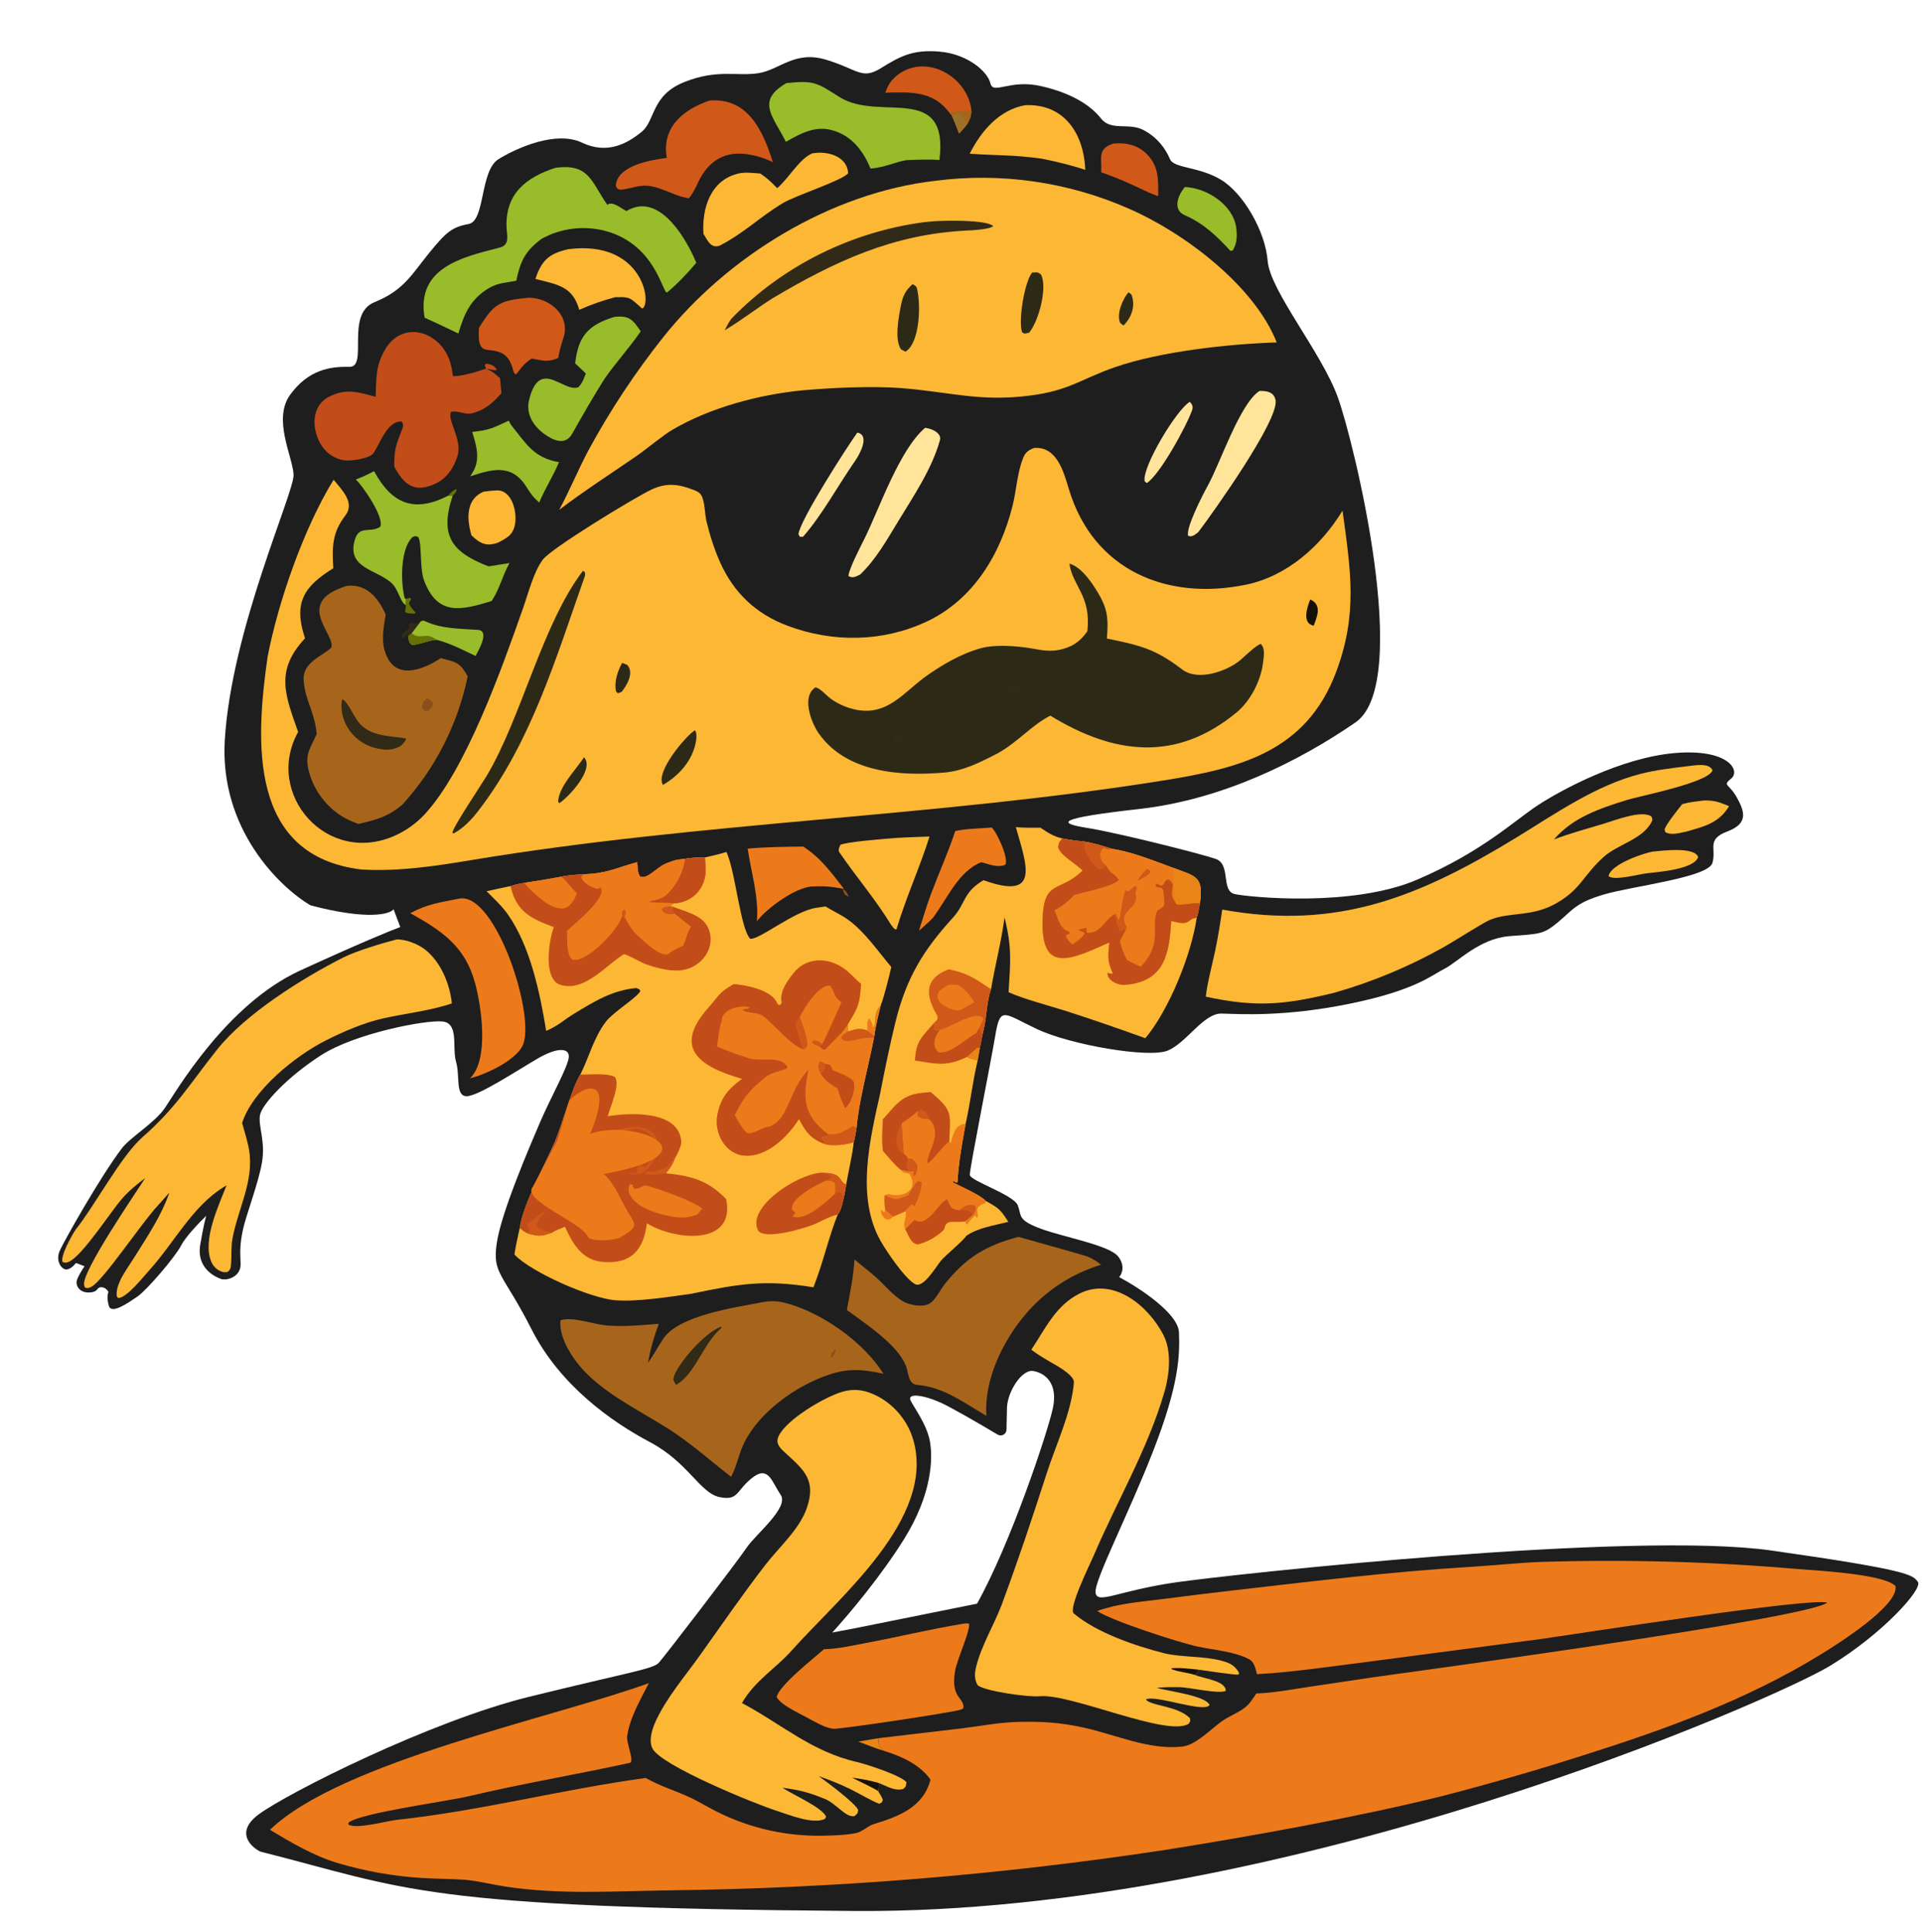
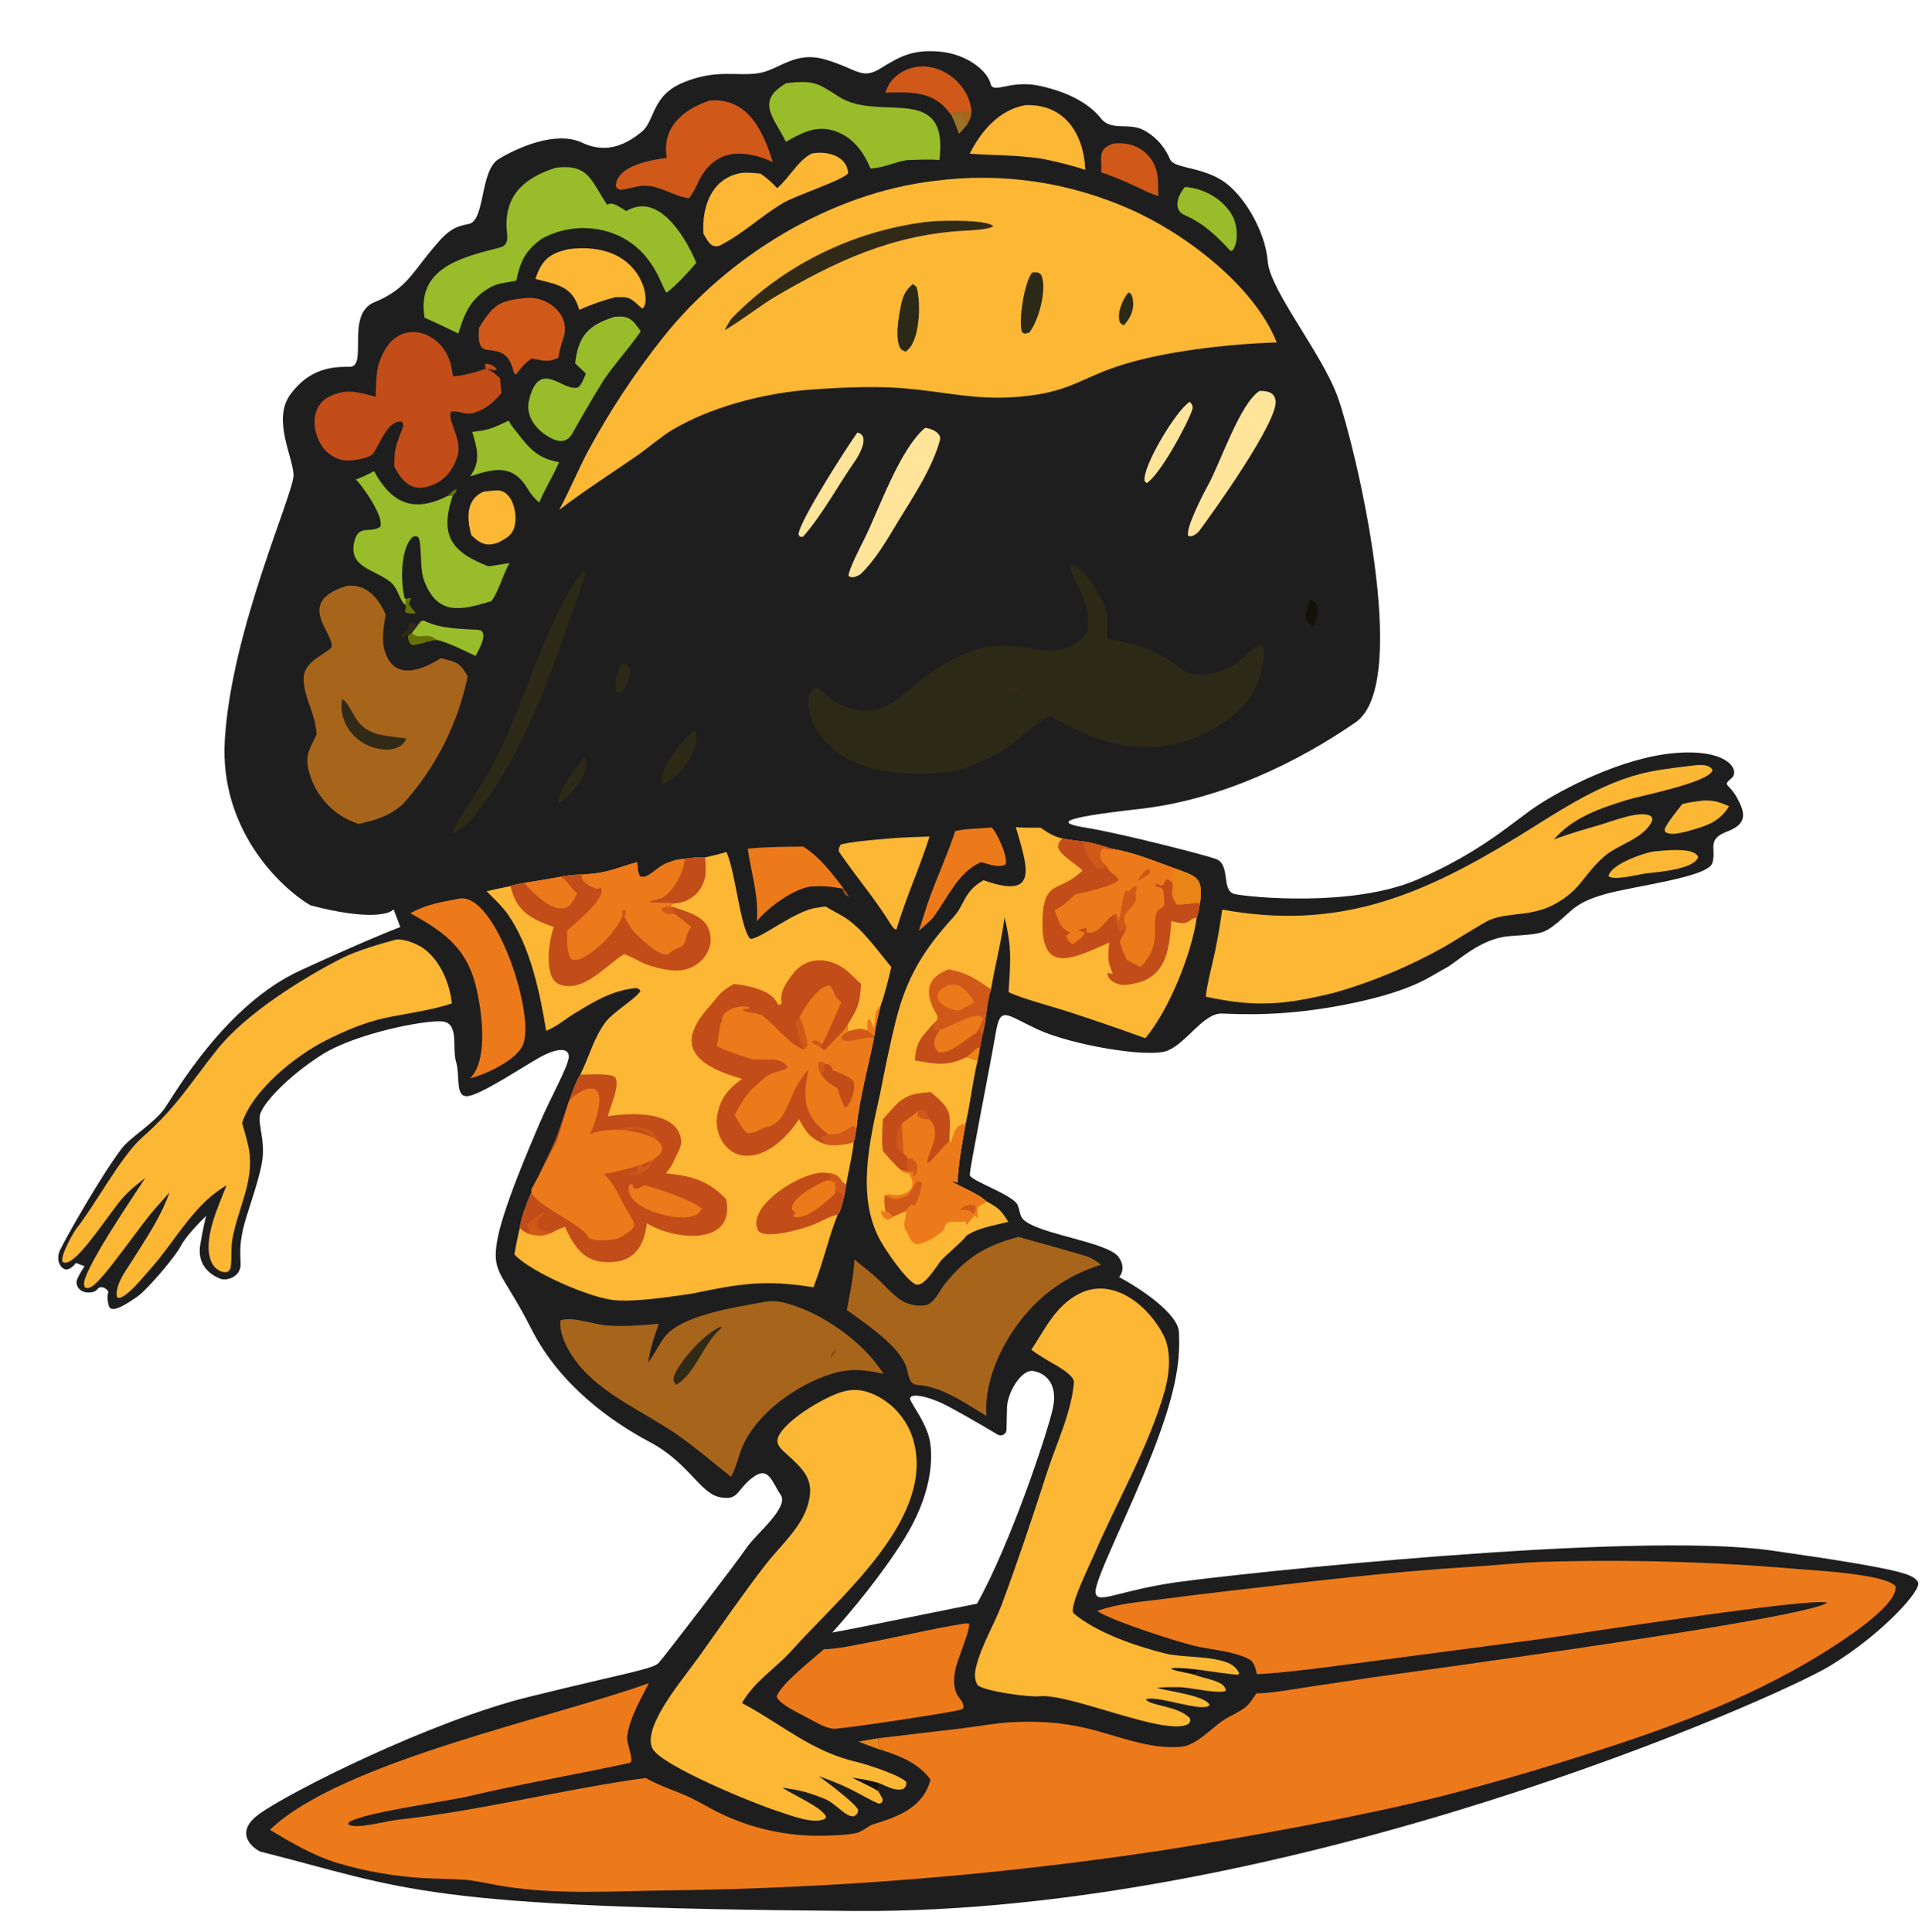
<svg xmlns="http://www.w3.org/2000/svg" fill="none" viewBox="0 0 567 570" height="570" width="567">
  <g filter="url(#filter0_d_17_7036)">
    <path fill="#1E1E1E" d="M256.756 16.179C262.291 12.771 266.099 10.495 274.278 11.236C282.457 11.976 288.326 17.061 289.174 20.571C290.021 24.081 294.793 19.286 304.089 21.4C313.385 23.514 318.845 27.198 321.829 30.978C324.812 34.758 330.022 32.072 334.365 34.381C338.708 36.691 340.97 40.145 342.143 42.934C343.316 45.723 350.732 45.077 357.267 49.071C363.803 53.066 370.264 64.152 370.966 72.984C371.669 81.816 386.914 99.996 391.689 113.275C396.465 126.553 413.788 197.455 396.885 209.108C379.982 220.761 357.39 231.929 333.049 234.661C308.708 237.393 308.763 238.808 317.677 240.228C326.591 241.648 350.929 247.776 355.598 249.364C360.267 250.952 357.035 258.876 361.323 259.77C365.61 260.665 395.849 263.724 415.015 255.527C434.18 247.329 443.737 238.092 450.646 233.566C457.554 229.041 475.248 219.484 491.141 218.148C507.033 216.813 510.482 223.41 507.736 225.645C504.99 227.879 507.084 227.088 509.375 231.251C511.665 235.413 512.865 238.909 506.581 241.283C500.297 243.658 503.422 246.268 502.174 250.57C500.926 254.872 478.686 257.383 470.279 259.841C461.872 262.298 461.072 264.342 456.612 268.061C452.153 271.781 451.077 271.469 442.246 272.172C433.416 272.874 426.958 279.862 423.137 281.785C419.315 283.707 414.529 288.149 395.196 292.1C375.864 296.052 362.719 295.154 357.398 295.009C352.077 294.865 347.105 303.566 341.528 305.912C335.951 308.259 312.759 304.211 303.011 299.634C293.264 295.057 292.105 292.623 290.671 301.184C289.237 309.746 283.021 340.823 283.091 342.592C283.162 344.361 296.079 348.459 297.265 351.601C298.452 354.744 297.079 355.861 303.913 358.427C310.746 360.992 324.302 363.293 326.918 366.734C329.01 369.486 327.947 371.89 327.154 372.748C332.945 375.828 344.582 383.401 344.806 389.063C345.085 396.139 344.712 404.659 337.315 423.733C329.917 442.808 319.703 462.348 320.196 465.872C320.69 469.396 326.905 465.253 343.817 462.814C360.729 460.375 478.573 447.577 519.551 453.403C560.262 459.191 561.281 460.598 562.762 462.643L562.792 462.683C564.291 464.75 552.41 477.977 536.839 487.45C521.267 496.924 377.795 560.701 249.133 559.751C120.471 558.801 117.417 553.251 73.753 542.215C70.74 540.681 66.434 536.338 73.32 531.246C81.929 524.882 123.969 503.734 153.096 496.56C182.223 489.387 189.624 488.386 191.324 486.547C193.023 484.708 214.591 456.57 217.268 452.566C219.944 448.562 229.911 440.727 227.281 436.933C224.652 433.138 223.748 428.213 218.935 431.946C214.122 435.68 214.955 438.836 209.239 437.644C203.522 436.452 199.975 427.378 188.756 421.442C177.538 415.505 162.232 404.769 153.779 388.092C145.326 371.415 142.157 371.894 143.563 362.624C144.969 353.354 153.415 333.885 156.334 327.037C159.253 320.188 164.55 310.766 164.792 307.921C165.034 305.076 161.483 304.862 155.594 308.284C149.705 311.705 138.309 319.243 134.771 319.382C131.233 319.522 132.765 313.436 131.537 309.232C130.308 305.028 132.505 297.853 127.524 297.341C122.543 296.829 101.795 300.837 91.773 307.257C81.75 313.676 74.273 321.768 73.691 324.981C73.11 328.193 75.413 332.709 74.249 339.134C73.085 345.559 69.543 354.557 68.649 358.845C67.755 363.133 67.824 364.903 67.978 368.795C68.131 372.687 63.928 373.916 62.131 373.279C60.334 372.641 54.916 370.019 56.066 363.24C56.986 357.817 57.641 355.263 57.853 354.664C55.919 356.512 51.72 360.86 50.405 363.463C48.762 366.718 40.295 376.619 37.534 378.501C34.773 380.382 29.945 383.761 29.14 381.312C28.496 379.353 28.76 377.666 28.973 377.067C28.718 376.604 27.926 375.691 26.794 375.735C25.379 375.791 26.142 377.178 23.312 377.29C20.482 377.401 19.336 375.32 19.634 373.891C19.872 372.748 21.273 370.519 21.943 369.548L19.426 368.584C18.864 369.314 17.454 370.717 16.311 370.478C14.882 370.18 13.369 367.759 14.672 364.872C15.976 361.986 26.572 343.141 32.973 334.737C35.413 331.535 42.6 327.27 45.617 322.898C48.634 318.526 63.55 292.422 85.475 282.344C103.015 274.281 112.524 270.41 115.086 269.481L113.109 264.244C111.985 265.706 105.513 267.52 88.614 263.083C79.546 257.77 61.79 240.61 63.31 214.467C65.211 181.789 83.815 141.364 83.605 136.057C83.396 130.749 77.289 119.649 82.671 112.35C88.052 105.05 94.392 104.092 100.067 104.222C105.741 104.352 98.746 88.681 107.465 85.147C116.184 81.614 118.479 76.916 123.548 70.692C128.618 64.468 130.331 62.982 135.256 62.079C140.181 61.176 138.535 46.357 144.07 42.95C149.605 39.542 161.098 34.481 168.681 38.081C176.264 41.68 182.153 38.258 186.273 34.906C190.392 31.554 189.039 24.166 198.805 20.237C208.571 16.308 214.329 18.561 220.669 17.602C227.01 16.643 231.386 10.801 240.71 13.623C250.034 16.445 251.221 19.587 256.756 16.179ZM301.826 400.455C298.338 399.874 294.172 406.778 294.068 411.276L293.919 417.775C293.889 419.098 292.428 419.892 291.294 419.208C285.609 415.78 277.113 410.945 274.604 409.83C268.67 407.195 264.664 407.101 265.618 409.123C266.572 411.146 270.455 416.236 271.34 421.258C272.224 426.28 271.983 436.777 263.674 450.089C257.027 460.739 248.001 471.565 242.527 477.607L249.567 476.271L285.236 469.089C295.148 451.313 305.893 419.051 307.569 411.588C309.244 404.126 305.313 401.035 301.826 400.455Z" />
-     <path fill="#FCB735" d="M302.052 128.159C308.804 127.63 310.758 135.141 312.381 140.473C319.601 164.199 341.222 173.311 364.573 168.484C376.609 165.995 386.628 157.188 393.057 146.635C395.43 164.183 397.63 176.996 391.175 194.216C382.33 217.813 362.698 222.642 340.328 226.225C272.614 237.071 203.902 238.465 136.239 249.705C125.6 251.472 114.404 253.181 103.618 252.508C70.325 248.502 72.343 214.879 75.946 189.739C79.1 173.399 86.663 151.72 95.418 137.522C97.771 140.414 101.812 144.272 98.899 148.05C94.913 153.218 94.969 157.499 95.324 163.637C86.569 169.072 83.497 173.858 86.984 184.306C78.053 193.878 81.116 201.018 84.949 211.949C74.781 230.138 93.557 251.888 113.998 242.289C117.004 240.865 119.725 238.904 122.025 236.501C134.467 223.289 145.121 192.925 151.274 175.508C152.834 171.093 154.335 164.932 157.092 161.14C159.542 157.771 184.303 142.724 189.154 140.44C193.607 138.344 197.108 138.781 201.612 140.521C202.508 140.867 203.389 141.246 203.887 142.118C205.007 144.088 204.87 147.547 205.423 149.812C206.422 153.909 207.697 157.984 209.416 161.84C213.43 170.846 219.97 177.066 229.232 180.563C242.596 185.609 257.276 185.448 270.226 179.434C284.066 173.008 292.111 159.607 295.715 145.191C296.852 140.641 297.061 135.646 298.764 131.273C299.394 129.659 300.101 128.959 301.712 128.294C301.825 128.248 301.939 128.205 302.052 128.159Z" />
    <path fill="#2C2917" d="M312.48 162.269C316.333 163.318 319.874 168.909 321.688 172.266C324.015 176.572 323.882 179.721 323.536 184.372C333.482 186.403 337.828 187.445 345.77 193.506C350.42 197.056 358.996 194.028 362.928 190.71C364.178 189.655 367.497 186.366 368.92 185.966C370.355 187.313 369.796 189.851 369.569 191.69C368.932 196.859 365.853 202.828 361.788 206.182C344.019 220.845 325.698 218.675 306.849 207.118C301.327 209.946 297.201 214.972 291.365 218.206C286.47 220.751 281.288 223.407 275.648 223.903C262.726 225.037 246.621 223.983 238.484 212.281C236.24 209.053 233.416 201.413 237.567 198.782C239.076 199.04 240.675 201.152 242.215 202.231C244.521 203.843 247.147 204.939 249.914 205.444C258.67 206.969 263.277 200.687 269.477 196.009C274.489 192.329 280.467 188.835 286.498 187.186C290.088 186.203 295.329 186.503 298.975 186.935C302.587 187.363 305.645 188.451 309.315 187.739C313.205 186.984 315.637 185.316 317.769 182.221C318.962 171.7 313.438 169.016 312.48 162.269Z" />
    <path fill="#312A17" d="M294.871 197.794C295.29 198.516 295.104 198.346 295.706 198.873C296.641 198.586 296.524 198.537 297.463 198.509L297.792 199.574C296.672 200.294 294.995 200.888 294.261 199.46L294.871 197.794Z" />
    <path fill="#312A17" d="M261.667 213.077C262.502 213.129 262.455 213.126 263.224 213.464C262.822 214.273 262.579 214.15 261.536 214.645C261.024 214.86 261.084 214.777 260.472 214.772C260.757 213.582 260.586 214.13 261.667 213.077Z" />
    <path fill="#2C2917" d="M168.958 164.404L169.492 164.725C169.668 165.386 169.665 165.591 169.425 166.273C161.051 189.977 153.651 215.113 138.054 235.261C135.998 237.916 133.83 240.181 130.888 241.842L130.47 241.702C130.376 240.311 139.13 227.307 140.54 224.946C150.898 207.587 156.881 180.303 168.958 164.404Z" />
    <path fill="#2C2917" d="M201.988 211.433C202.853 212.348 202.312 214.979 202.007 216.085C200.601 221.172 196.965 224.948 192.611 227.547C190.129 224.114 198.927 213.455 201.988 211.433Z" />
    <path fill="#2C2917" d="M169.291 219.413C172.489 222.834 164.904 231.029 161.983 232.958L161.653 232.454C161.885 228.123 166.563 223.463 169.291 219.413Z" />
    <path fill="#2C2917" d="M180.534 191.561L181.983 192.118C184.188 194.364 181.96 198.124 180.402 200.088L179.323 200.524L178.756 200.06C178.104 197.176 179.16 194.083 180.534 191.561Z" />
    <path fill="#151106" d="M383.523 172.83C386.984 174.437 385.673 177.584 384.558 180.58C380.939 179.873 382.67 175.03 383.523 172.83Z" />
    <path fill="#ED7A1A" d="M320.703 471.247C326.801 469.032 333.455 468.565 339.924 467.739C346.943 466.825 353.969 465.963 361.001 465.152C384.157 462.503 407.378 459.642 430.644 458.246C437.659 457.825 444.649 457.041 451.671 456.768C476.977 455.989 502.307 456.696 527.531 458.887C532.87 459.314 552.834 460.35 556.181 463.898C557.273 469.697 538.526 481.371 534.03 484.13C512.297 497.465 488.402 506.147 464.208 513.787C450.38 518.204 436.429 522.232 422.374 525.865C397.202 532.124 365.814 537.761 340.309 541.798C292.006 549.118 243.254 553.083 194.404 553.662C178.19 553.882 162.076 555.008 145.993 552.532C142.113 551.933 138.247 550.936 134.331 550.558C130.066 550.262 125.723 550.276 121.414 550.012C112.946 549.484 104.565 547.986 96.438 545.551C89.59 543.489 82.783 539.521 76.648 535.799C97.477 515.695 160.306 502.751 188.413 492.532C185.877 497.588 182.8 502.629 181.998 508.284C181.748 510.05 184.201 515.742 182.852 516.038C167.197 519.465 150.688 522.238 135.135 525.925C128.624 527.468 104.432 530.635 99.916 533.574L99.722 534.181C101.797 535.792 110.999 533.192 114.151 532.852C138.732 530.206 162.954 523.853 187.473 520.509C192.001 523.016 195.472 523.975 200.07 526.04C203.088 527.395 206.431 529.505 209.548 530.973C218.975 535.505 229.335 537.754 239.792 537.539C243.028 537.464 246.316 537.398 249.495 536.78C251.303 536.43 253.088 534.642 254.548 534.192C261.862 531.939 269.372 529.31 271.501 520.982C268.248 516.436 262.893 514.099 257.638 512.471C256.057 510.944 256.073 510.952 256.13 508.782L281.047 505.835C286.823 505.126 291.597 504.113 297.542 503.971C304.383 503.806 309.888 504.148 316.642 505.635C326.165 507.731 335.866 512.314 345.753 511.257C349.852 510.79 354.185 506.093 357.487 503.756C360.346 501.732 363.895 500.845 365.971 497.969C366.566 497.147 367.084 496.438 367.62 495.577C372.307 495.455 377.135 494.547 381.799 493.834L401.701 490.861C416.51 488.777 529.95 473.475 536.039 468.795C531.394 467.154 461.528 478.126 451.111 479.58L399.87 486.324C389.968 487.573 377.583 489.394 367.797 489.888C367.443 488.443 367.025 486.319 365.614 485.551C361.311 483.206 354.945 482.73 350.456 481.776C344.769 480.57 324.602 474.019 320.703 471.247Z" />
    <path fill="#FCB735" d="M211.31 247.336L211.493 247.762C214.016 253.772 215.434 269.885 218.299 272.922C220.789 273.444 231.29 264.745 237.794 263.813L240.54 263.405C242.602 264.703 244.949 265.77 246.778 267.028C251.858 270.522 255.901 276.489 259.94 281.269C259.404 283.622 257.792 290.285 256.826 292.533C256.166 295.362 255.293 298.691 254.941 301.53L254.804 302.269C253.207 310.506 250.353 320.815 249.676 328.804C249.505 329.728 249.113 332.19 248.85 332.96C248.627 335.957 247.199 342.034 246.639 345.416C246.449 346.578 246.262 347.897 246.007 349.029C245.613 350.643 245.152 353.153 244.107 354.383C241.686 360.251 239.718 368.867 236.969 375.754C222.637 373.435 215.057 374.713 200.984 377.66C194.338 378.588 185.222 380.067 178.577 379.585C171.207 379.048 153.424 371.193 148.754 366.069C149.155 363.45 149.752 360.874 150.319 358.285C151.275 351.35 157.826 339.459 160.708 332.788C162.55 328.523 166.03 316.075 168.199 313.009C170.873 307.632 172.138 302.113 175.774 297.358C177.882 294.603 184.618 290.53 185.887 288.436L185.684 287.902L184.732 287.479C177.66 288.106 172.341 291.412 166.304 295.079C163.517 296.773 161.734 298.533 158.566 299.911L158.118 300.101C156.315 288.965 153.451 275.295 146.929 265.909C145.173 263.381 142.73 261.105 140.537 258.918C142.889 258.385 145.247 257.879 147.611 257.402C149.203 256.9 150.01 256.727 151.66 256.444C155.262 255.91 158.855 255.313 162.437 254.654C163.815 254.21 167.638 253.974 169.113 253.91C176.165 253.7 178.812 251.995 184.997 250.34C185.103 251.761 185.044 253.381 185.786 254.534C187.969 255.632 190.647 251.813 193.623 250.676C196.378 249.624 196.139 249.684 199.065 249.364C200.909 248.956 203.052 248.999 204.968 248.947C207.078 248.449 209.247 247.983 211.31 247.336Z" />
    <path fill="#ED7A1A" d="M213.441 286.331C216.937 286.57 224.495 288.01 226.179 291.789C226.454 292.405 226.424 292.201 226.996 292.543L227.62 291.95C227.585 291.682 227.552 291.413 227.522 291.144C227.203 288.172 229.351 285.319 231.11 283.074C234.51 278.737 240.153 278.357 244.735 280.953C247.409 282.467 248.771 284.352 251.001 286.271C250.645 292.193 250.132 293.277 247.048 298.26C247.054 299.013 246.933 299.694 247.294 300.239C249.636 299.584 250.444 299.172 252.76 299.966C253.529 300.497 254.201 300.952 254.941 301.53L254.804 302.269C253.207 310.506 250.353 320.815 249.676 328.804C249.505 329.728 249.113 332.19 248.85 332.96C246.943 333.682 242.223 334.251 240.231 333.464C236.027 331.865 234.672 329.809 232.702 326.114C229.465 331.227 223.403 337.315 216.76 336.921C210.97 336.578 207.574 330.21 208.645 324.847C209.679 319.679 211.889 317.269 215.943 314.257C203.307 310.639 195.393 305.165 206.018 293.25C209.256 289.62 208.899 288.948 213.441 286.331Z" />
    <path fill="#C24D19" d="M213.441 286.331C216.937 286.57 224.495 288.01 226.179 291.789C226.454 292.405 226.424 292.201 226.996 292.543L227.62 291.95C227.585 291.682 227.552 291.413 227.522 291.144C227.203 288.172 229.351 285.319 231.11 283.074C234.51 278.737 240.153 278.357 244.735 280.953C247.409 282.467 248.771 284.352 251.001 286.271C250.645 292.193 250.132 293.277 247.048 298.26C247.054 299.013 246.933 299.694 247.294 300.239C246.647 300.628 246.294 300.825 245.692 301.278L245.188 300.748C243.441 302.464 242.119 303.931 240.464 305.639C239.475 305.557 239.626 305.42 238.699 304.669L239.578 303.979C240.264 302.924 244.426 293.449 245.209 291.738C242.707 289.622 243.57 289.239 241.96 286.81C238.895 286.125 234.017 293.424 232.937 296.155C233.645 298.055 235.46 302.761 235.051 304.698C234.531 305.258 234.684 305.174 234.052 305.564C229.889 304.186 225.435 298.135 221.963 295.648C220.396 294.526 217.318 295.054 215.971 293.843L217.879 293.521L218.063 293.241C216.403 292.28 209.614 293.454 209.953 297.282L209.667 297.75C209.136 300.23 208.843 302.174 208.542 304.687L208.873 304.841C211.938 306.235 214.633 307.113 217.779 308.142C221.53 309.369 227.135 307.214 229.262 310.69L229.056 311.221C226.33 312.329 224.668 312.253 222.54 314.004C217.931 317.795 216.395 319.735 213.739 324.99C214.629 326.461 216.173 329.37 217.4 330.247C219.692 330.598 221.331 328.703 223.407 328.456C225.49 328.208 227.588 325.798 228.505 323.973C231.151 318.707 231.507 316.034 235.525 311.495C233.763 319.896 233.894 325.061 241.379 330.66L241.196 331.043C240.202 331.255 239.777 331.139 239.285 331.749L240.323 332.867L240.231 333.464C236.027 331.865 234.672 329.809 232.702 326.114C229.465 331.227 223.403 337.315 216.76 336.921C210.97 336.578 207.574 330.21 208.645 324.847C209.679 319.679 211.889 317.269 215.943 314.257C203.307 310.639 195.393 305.165 206.018 293.25C209.256 289.62 208.899 288.948 213.441 286.331Z" />
    <path fill="#D05919" d="M231.658 297.958C232.145 296.911 232.114 296.971 232.937 296.155C233.645 298.055 235.46 302.761 235.051 304.698C234.531 305.258 234.684 305.174 234.052 305.564C232.924 303.614 232.235 300.24 231.658 297.958Z" />
    <path fill="#E98417" d="M245.188 300.748C245.972 300.017 246.457 299.158 247.048 298.26C247.054 299.013 246.933 299.694 247.294 300.239C246.647 300.628 246.294 300.825 245.692 301.278L245.188 300.748Z" />
    <path fill="#D05919" d="M241.379 330.66C245.405 330.638 245.473 329.753 248.71 328.181L249.676 328.804C249.504 329.728 249.113 332.189 248.85 332.959C246.943 333.681 242.223 334.251 240.231 333.464L240.323 332.866L239.285 331.749C239.777 331.139 240.202 331.255 241.196 331.042L241.379 330.66Z" />
    <path fill="#D05919" d="M247.294 300.239C249.636 299.584 250.444 299.173 252.76 299.966C253.529 300.497 254.201 300.952 254.941 301.53L254.804 302.269C251.366 301.463 246.354 304.629 245.163 302.174L245.692 301.278C246.294 300.825 246.647 300.628 247.294 300.239Z" />
    <path fill="#D05919" d="M238.699 304.669C237.264 304.081 236.985 304.288 236.512 303.25L237.094 302.926C238.687 303.091 238.141 302.986 239.578 303.979L238.699 304.669Z" />
    <path fill="#C24D19" d="M239.14 312.708C238.442 311.339 238.2 310.864 238.642 309.404L239.285 309.159L240.421 309.825C242.088 310.15 241.996 310.014 242.649 311.708C244.62 312.513 247.445 313.479 248.826 314.988C249.515 317.219 248.177 321.438 246.348 322.898C245.523 321.605 244.518 318.608 244.035 317.066C241.697 315.62 240.548 315.083 239.14 312.708Z" />
    <path fill="#D05919" d="M239.14 312.707C238.442 311.339 238.2 310.864 238.642 309.404L239.285 309.159L240.421 309.825C240.356 311.571 240.656 311.522 239.14 312.707Z" />
    <path fill="#C24D19" d="M150.319 358.285C151.275 351.35 157.826 339.46 160.708 332.788C162.55 328.523 166.03 316.075 168.199 313.009C171.121 313.03 176.131 312.51 178.383 313.699C180.08 315.875 177.041 322.442 176.293 325.299C181.948 324.362 197.252 323.197 197.978 332.748C198.081 334.123 196.716 336.616 196.046 337.843C195.338 339.77 194.674 340.51 193.466 342.119C200.979 342.921 205.809 344.171 211.229 349.74C214.087 363.635 196.111 361.973 187.823 356.873C186.946 364.366 183.504 368.931 175.056 368.297C168.74 367.823 166.052 363.089 163.668 357.892C162.599 358.33 160.826 358.981 159.917 359.596C159.824 359.632 159.732 359.667 159.639 359.702L159.171 359.867C156.515 360.816 155.765 360.641 152.961 359.981C151.8 359.559 151.246 359.049 150.319 358.285Z" />
    <path fill="#D05919" d="M183.189 342.387L182.425 342.15C183.712 342.098 184.295 342.334 185.034 341.676L184.989 340.588C185.607 339.782 185.339 340.049 186.234 339.516L186.821 340.242L187.393 340.26C189.278 338.646 190.856 334.496 190.084 332.068C184.393 325.668 180.434 330.836 175.594 333.652L175.083 333.942L175.444 333.75C175.497 333.396 175.488 333.579 175.444 333.119L175.405 332.748C176.069 331.911 176.755 331.307 176.785 330.295C175.952 329.899 175.718 330.223 174.532 330.572L174.267 330.342C174.969 329.867 182.408 328.493 183.539 328.492C189.575 328.485 191.258 330.615 191.216 336.27C190.17 337.904 189.303 339.345 188.057 340.844C185.852 342.365 185.816 342.478 183.189 342.387Z" />
    <path fill="#D05919" d="M171.341 318.188C171.432 318.52 171.477 318.626 171.518 318.946C171.859 321.604 170.343 327.225 168.638 329.274C168.25 329.74 167.947 330.107 167.651 330.646L167.337 331.228C167.282 331.057 167.186 330.894 167.172 330.715C167.073 329.459 167.726 327.43 168.381 326.385C170.183 323.51 171.223 321.668 171.341 318.188Z" />
    <path fill="#ED7A1A" d="M171.115 330.481C183.279 325.902 209.919 336.048 175.103 342.33C177.141 343.943 179.129 347.573 180.271 349.931C184.035 357.698 186.627 357.021 180.015 361.033C178.405 362.01 171.088 362.406 170.416 360.812C168.67 356.668 150.79 350.063 154.176 346.123L161.438 332.395L164.913 320.718C164.913 320.718 168.683 316.789 171.639 317.132C176.821 317.733 171.115 330.481 171.115 330.481Z" />
    <path fill="#D05919" d="M152.96 359.98C153.228 359.022 153.173 358.858 152.724 357.926L152.436 357.347C153.729 356.322 156.573 353.907 157.779 353.287C156.968 355.23 155.163 355.475 155.318 357.649C155.963 358.673 158.685 359.521 159.917 359.595C159.824 359.631 159.732 359.666 159.639 359.701L159.171 359.866C156.515 360.815 155.765 360.64 152.96 359.98Z" />
-     <path fill="#D05919" d="M191.098 341.278L193.394 340.587C194.71 339.413 194.941 338.948 195.704 337.352L196.046 337.843C195.338 339.771 194.674 340.51 193.466 342.119C191.556 342.501 189.376 342.621 187.445 342.336L187.264 341.962C188.885 341.038 189.738 342.2 191.098 341.278Z" />
    <path fill="#ED7A1A" d="M182.758 345.322L183.739 345.576L183.709 346.209L184.304 346.718C185.366 346.698 186.272 346.118 187.202 345.656C191.148 346.596 201.153 350.153 204.267 352.595L203.845 352.854L202.762 354.216C199.52 355.665 196.176 355.245 192.842 354.385C189.319 353.476 184.659 351.929 182.854 348.493C182.279 347.398 182.368 346.445 182.758 345.322Z" />
    <path fill="#C24D19" d="M199.065 249.364C200.909 248.956 203.052 248.999 204.968 248.947C205.067 250.595 205.303 252.963 205.011 254.549C204.165 259.159 200.409 262.315 195.737 262.487L194.697 263.34L195.634 263.549C199.148 264.895 204.089 265.941 205.82 269.524C208.691 275.655 203.614 281.999 197.236 282.289C193.908 282.442 190.272 281.451 187.152 280.31C186.382 280.029 181.439 277.25 180.984 277.531C175.725 280.805 169.305 288.798 162.277 286.507C157.102 284.82 158.939 273.193 160.391 269.505C153.679 266.992 149.332 265.028 147.611 257.402C149.203 256.9 150.01 256.727 151.66 256.444C155.262 255.909 158.855 255.313 162.437 254.654C163.815 254.21 167.638 253.974 169.113 253.91C176.165 253.699 178.812 251.995 184.997 250.34C185.103 251.761 185.044 253.381 185.786 254.534C187.969 255.632 190.647 251.813 193.623 250.675C196.378 249.624 196.139 249.684 199.065 249.364Z" />
    <path fill="#ED7A1A" d="M199.064 249.364C200.909 248.956 203.052 248.999 204.968 248.947C205.067 250.595 205.302 252.963 205.011 254.549C204.165 259.159 200.409 262.315 195.737 262.487L194.697 263.34L195.634 263.549L195.197 264.348L196.093 265.585C197.68 266.88 199.284 268.154 200.905 269.406C199.398 271.53 199.726 272.91 198.521 275.041C197.181 275.673 195.281 276.417 194.293 277.428C191.828 278.544 186.818 273.5 185.089 271.957C183.408 270.457 182.353 268.484 181.233 266.545L180.521 266.122C179.821 269.984 169.665 280.539 165.711 279.036C163.991 277.074 164.409 273.423 164.292 270.569C166.503 268.474 176.313 260.715 174.185 257.811L173.321 258.227C171.597 257.957 168.811 256.371 168.455 254.644L169.113 253.91C176.165 253.7 178.812 251.995 184.997 250.34C185.103 251.761 185.044 253.381 185.786 254.534C187.969 255.632 190.647 251.813 193.623 250.676C196.378 249.624 196.139 249.684 199.064 249.364Z" />
    <path fill="#C24D19" d="M199.065 249.364C200.909 248.956 203.052 248.999 204.968 248.948C205.067 250.595 205.303 252.963 205.011 254.549C204.165 259.159 200.409 262.315 195.737 262.487C194.988 262.344 190.18 262.277 188.536 262.107C189.011 261.409 191.602 261.784 193.588 259.999C196.459 257.42 198.653 253.167 199.065 249.364Z" />
    <path fill="#D05919" d="M194.698 263.341L195.634 263.55L195.197 264.349L196.093 265.585C194.49 265.736 193.058 265.962 192.202 264.323L192.57 263.724L194.698 263.341Z" />
    <path fill="#D05919" d="M180.521 266.122C180.488 264.716 180.264 265.284 181.002 264.293L181.537 264.546C181.788 265.506 181.616 265.58 181.233 266.544L180.521 266.122Z" />
    <path fill="#ED7A1A" d="M162.437 254.654C163.768 255.158 165.184 257.746 167.242 259.535C165.541 263.375 163.877 265.286 159.326 263.064C157.169 262.011 153.098 258.371 151.66 256.445C155.262 255.91 158.855 255.313 162.437 254.654Z" />
    <path fill="#C24D19" d="M200.905 269.406C200.969 270.752 200.587 270.985 200.754 272.378C201.263 276.639 197.053 277.275 194.293 277.428C195.281 276.417 197.181 275.673 198.521 275.041C199.726 272.91 199.398 271.53 200.905 269.406Z" />
    <path fill="#C24D19" d="M244.107 354.383C242.644 354.408 239.102 356.335 237.497 357.056C234.821 358.257 222.04 362.109 220.545 358.811C217.167 351.362 234.882 340.764 240.848 342.042C245.483 342.18 244.514 344.79 246.639 345.416C246.449 346.578 246.262 347.897 246.007 349.029C245.613 350.643 245.152 353.153 244.107 354.383Z" />
    <path fill="#ED7A1A" d="M240.82 344.216C242.45 344.441 242.301 344.159 243.314 345.063C243.576 346.388 243.478 346.849 243.371 348.168C240.826 350.388 234.406 356.51 230.802 354.824L231.687 353.81L230.649 352.871C230.071 349.389 238.094 345.409 240.82 344.216Z" />
    <path fill="#D05919" d="M240.847 342.042C245.483 342.18 244.513 344.79 246.639 345.416C246.448 346.578 246.261 347.896 246.006 349.028C245.415 348.316 245.298 348.062 244.528 347.575L243.371 348.167C243.478 346.849 243.576 346.388 243.314 345.063C242.301 344.158 242.45 344.441 240.82 344.216C241.383 343.814 241.993 343.484 242.593 343.135C242.018 342.759 241.436 342.395 240.847 342.042Z" />
    <path fill="#ED7A1A" d="M256.826 292.534C256.166 295.362 255.293 298.691 254.941 301.53C254.201 300.953 253.529 300.498 252.76 299.967C253.138 298.59 252.38 297.719 253.464 296.357C254.114 297.513 254.333 297.919 254.613 299.204C255.717 297.236 254.334 294.975 256.826 292.534Z" />
    <path fill="#FCB735" d="M272.725 49.361C292.287 46.788 312.18 49.654 330.22 57.647C346.323 64.668 367.056 80.291 373.639 97.018C359.297 97.483 339.479 99.649 325.963 104.308C315.933 107.765 312.531 111.254 300.552 112.741C285.808 114.573 277.094 111.592 262.762 110.484C254.282 109.829 242.404 110.392 233.838 111.142C220.937 112.391 206.49 116.224 195.23 122.864C192.542 124.45 187.715 128.506 184.616 130.637C177.225 135.716 169.051 141.001 161.962 146.414C165.005 140.794 167.528 134.637 170.527 128.971C176.879 117.237 184.243 106.08 192.535 95.627C211.569 71.631 241.979 52.925 272.725 49.361Z" />
    <path fill="#312A17" d="M269.819 61.526C270.557 61.439 271.297 61.367 272.038 61.309C275.306 61.054 287.744 60.73 290.027 62.686C288.986 63.691 283.766 63.937 282.206 64.013C260.433 65.073 243.245 73.108 224.833 84.041C220.079 87.058 215.765 90.48 210.8 93.422C211.28 92.473 212.235 90.567 212.946 89.835C228.077 74.234 248.508 64.274 269.819 61.526Z" />
    <path fill="#2C2917" d="M266.226 79.818C266.601 80.063 267.304 80.394 267.424 80.814C268.729 85.359 268.471 97.08 264.13 99.741L262.854 99.112C260.761 96.396 262.161 89.18 262.805 85.977C263.352 83.25 264.166 81.653 266.226 79.818Z" />
    <path fill="#2C2917" d="M301.495 76.4C303.227 76.401 302.913 76.136 304.089 76.955C306.113 80.869 303.368 90.869 300.584 94.153C299.157 94.412 299.435 94.604 298.52 94.022C297.344 90.741 299.21 79.144 301.495 76.4Z" />
    <path fill="#2C2917" d="M329.942 82.233L330.774 82.878C332.061 86.165 330.864 89.589 328.443 92.023L327.48 91.28C326.248 88.827 328.183 84.133 329.942 82.233Z" />
    <path fill="#FCB735" d="M296.672 239.991C298.631 240.239 301.869 240.166 303.936 240.176C306.268 241.713 307.689 242.726 310.411 243.353C313.184 243.916 314.291 243.946 317.027 244.3C319.625 244.67 322.481 245.637 325.025 246.409C331.368 247.402 337.101 249.864 343.148 252.037C349.903 254.573 352.043 254.533 351.001 262.404C350.765 263.649 350.46 265.601 350.043 266.733C348.487 277.535 341.839 294.018 334.877 302.284C327.181 299.484 319.435 296.823 311.644 294.302C306.596 292.709 299.238 290.793 294.535 288.723C295.077 279.578 295.582 275.705 293.349 266.645C292.339 274.176 290.601 280.482 289.364 287.835C287.991 291.631 288.111 296.626 286.888 301.003C286.767 301.61 286.186 304.788 286.047 305.175L285.425 308.795C283.91 315.134 283.284 321.294 281.871 327.501C280.802 333.547 279.795 338.704 279.459 344.858C278.682 344.835 279.066 344.896 278.308 344.385L278.055 344.778C280.623 346.14 286.115 348.45 287.787 350.275C291.622 352.37 292.106 352.774 294.463 356.451C290.195 357.554 285.545 358.162 282.054 360.588C281.449 361.762 275.838 366.432 274.67 367.814C273.148 369.615 269.398 376.238 266.884 374.796C263.815 373.037 258.408 364.991 256.733 361.999C249.517 349.108 253.594 332.301 256.619 318.718C257.969 311.806 259.55 303.978 261.236 297.225C264.442 284.388 269.37 276.301 278.168 266.656C281.85 262.621 281.09 259.204 287.135 255.661C304.086 261.771 299.823 251.127 296.672 239.991Z" />
    <path fill="#ED7A1A" d="M310.411 243.353C313.184 243.915 314.291 243.945 317.027 244.299C319.625 244.67 322.482 245.636 325.025 246.409C331.368 247.402 337.101 249.863 343.148 252.037C349.903 254.572 352.043 254.532 351.002 262.403C350.765 263.648 350.461 265.6 350.043 266.732C346.998 267.065 348.46 269.363 342.534 267.675C341.891 276.956 340.891 285.655 328.747 286.548C326.875 286.685 323.503 285.214 323.768 282.978C324.657 283.233 324.458 283.286 325.316 283.222C323.589 279.429 323.878 278.008 324.254 274.021C312.72 279.217 303.953 283.456 304.571 266.95C305.008 255.282 309.684 259.428 316.38 252.799C313.903 250.394 309.781 248.355 309.152 245.892C309.441 244.195 309.255 244.797 310.411 243.353Z" />
    <path fill="#C24D19" d="M310.411 243.353C313.184 243.915 314.291 243.945 317.027 244.299C319.625 244.67 322.482 245.636 325.025 246.409C323.891 246.549 323.74 246.624 322.651 246.11C320.95 247.073 321.232 250.003 323.259 251.329C323.248 251.313 324.383 252.994 323.919 252.421C325.186 253.985 325.66 253.623 327.079 255.585C325.538 257.485 315.954 259.376 313.938 260.004C312.063 261.971 310.578 263.205 308.141 264.515C309.104 267.076 309.717 270.014 312.467 270.913L312.519 271.42L311.443 271.931C311.449 272.787 312.678 274.061 313.348 274.59C314.47 274.018 316.291 272.544 316.944 271.449L316.74 270.973C315.926 270.791 315.724 270.72 315.052 270.225C315.862 270.109 316.635 269.915 317.425 269.706C317.823 270.578 317.214 271.11 317.809 271.162C321.7 271.501 323.06 266.987 325.812 265.728C326.34 267.392 326.774 269.027 327.32 270.683L327.213 270.598C328.123 270.419 327.812 270.667 328.28 269.997L328.667 269.831L329.044 270.544C328.449 271.519 327.899 272.655 327.37 273.681C328.037 276.122 328.298 276.854 329.396 279.129C330.602 279.855 332.214 280.573 333.508 281.2C340.229 274.193 336.307 269.415 338.428 264.607C341.011 263.175 340.472 263.163 340.348 260.315C340.194 256.784 338.903 258.319 337.879 257.4L338.092 256.634L339.595 257.302L340.161 257.003C340.556 256.216 340.544 256.255 341.043 255.55L341.793 255.492C344.595 257.416 341.126 258.673 343.79 262.281L344.096 262.789C346.044 263.012 348.537 262.332 351.002 262.403C350.765 263.648 350.461 265.6 350.043 266.732C346.998 267.065 348.46 269.363 342.534 267.675C341.891 276.956 340.891 285.655 328.747 286.548C326.875 286.685 323.503 285.214 323.768 282.978C324.657 283.233 324.458 283.286 325.316 283.222C323.589 279.429 323.878 278.008 324.254 274.021C312.72 279.217 303.953 283.456 304.571 266.95C305.008 255.282 309.684 259.428 316.38 252.799C313.903 250.394 309.781 248.355 309.152 245.892C309.441 244.195 309.255 244.797 310.411 243.353Z" />
    <path fill="#D05919" d="M317.027 244.299C319.625 244.67 322.481 245.636 325.025 246.409C323.891 246.549 323.74 246.624 322.651 246.11C320.95 247.073 321.231 250.003 323.259 251.329C323.046 251.659 322.719 252.066 322.477 252.388L321.172 252.358C319.273 251.301 315.931 246.307 317.027 244.299Z" />
    <path fill="#E98417" d="M343.148 252.037C349.903 254.573 352.043 254.533 351.001 262.404C348.537 262.332 346.043 263.012 344.096 262.789L343.79 262.281C343.16 258.368 343.18 255.997 343.148 252.037Z" />
    <path fill="#D05919" d="M325.812 265.728L326.277 265.577L326.433 266.011C326.638 266.57 326.832 267.032 327.066 267.575C327.682 266.212 328.04 260.181 329.099 258.651L329.978 258.949L331.654 257.408L332.352 257.519C332.381 258.612 332.405 258.191 331.909 259.282C333.566 264.459 326.278 264.253 329.409 269.471L329.044 270.544L328.667 269.831L328.279 269.998C327.812 270.667 328.123 270.419 327.212 270.598L327.32 270.683C326.773 269.027 326.34 267.393 325.812 265.728Z" />
    <path fill="#D05919" d="M335.432 252.305C336.294 252.837 336.052 252.462 336.35 253.317C335.749 254.306 334.04 255.063 332.958 255.669L332.873 255.81L332.672 255.834C333.413 254.111 334.074 253.642 335.432 252.305Z" />
    <path fill="#ED7A1A" d="M257.466 326.211C258.378 325.203 259.28 324.188 260.175 323.164C263.761 319.043 266.475 318.535 271.556 318.181C278.349 323.833 277.236 324.565 277.041 332.795L277.49 333.152C278.38 330.222 278.685 327.886 281.87 327.5C280.802 333.546 279.795 338.704 279.459 344.858C278.682 344.835 279.066 344.896 278.308 344.385L278.055 344.778C280.622 346.14 286.115 348.45 287.786 350.275L287.703 350.893C285.332 351.813 284.983 352.265 285.493 354.687L285.126 355.448L284.842 354.528C283.931 354.982 282.98 356.413 282.299 357.286C281.863 356.986 282.09 357.211 281.809 356.461L281.589 356.331C277.866 356.85 276.285 355.329 275.461 358.744C273.59 360.651 270.193 362.722 267.542 363.08C265.421 362.544 265.083 360.196 264.027 358.629C263.794 357.444 263.69 357.322 263.92 356.114C264.197 354.883 264.344 354.535 264.196 353.255C262.937 353.84 261.667 354.4 260.387 354.936C259.539 354.287 259.312 353.697 258.194 353.152C257.88 351.262 257.913 350.557 257.972 348.624L259.089 348.256C263.139 349.42 268.399 347.35 265.189 342.179C263.697 341.918 263.483 342.086 262.784 341.129C261.364 340.131 258.689 336.92 257.453 335.491C257.087 332.392 257.325 329.327 257.466 326.211Z" />
    <path fill="#C24D19" d="M257.466 326.211C258.378 325.203 259.281 324.188 260.175 323.164C263.761 319.043 266.476 318.535 271.556 318.181C278.349 323.833 277.236 324.565 277.041 332.795C275.469 333.546 271.842 338.912 270.537 339.15C270.434 335.9 275.273 330.593 271.244 326.264C270.728 325.246 270.542 324.924 269.897 323.986C268.723 323.443 269.12 323.602 267.628 323.827C265.951 325.585 263.454 326.889 262.99 327.475C262.976 327.937 263.542 336.136 263.583 336.284C264.375 337.015 264.411 336.968 264.876 337.918L266.025 337.86C265.856 339.576 265.895 339.846 266.629 341.457L264.882 341.542C263.953 341.269 263.752 341.24 262.784 341.129C261.364 340.131 258.689 336.92 257.454 335.491C257.087 332.392 257.326 329.327 257.466 326.211Z" />
    <path fill="#D05919" d="M263.583 336.284C262.654 335.905 262.356 335.529 261.907 334.602C261.271 333.288 261.202 331.771 261.716 330.405C262.121 329.412 262.497 328.429 262.99 327.475C262.975 327.937 263.542 336.136 263.583 336.284Z" />
    <path fill="#D05919" d="M264.875 337.919L266.025 337.861C265.856 339.576 265.895 339.846 266.629 341.457L264.882 341.542L264.826 341.258C264.553 339.749 264.182 339.419 264.875 337.919Z" />
-     <path fill="#C24D19" d="M266.703 355.869C270.83 358.382 273.934 350.418 276.438 349.845C277.563 352.245 277.34 352.564 279.912 353.045C281.944 352.891 282.617 352.688 284.241 354.108C283.214 355.083 282.755 355.558 281.589 356.331C277.866 356.849 276.285 355.328 275.461 358.744C273.59 360.651 270.194 362.722 267.542 363.08C265.422 362.544 265.083 360.196 264.028 358.629L266.703 355.869Z" />
    <path fill="#D05919" d="M264.96 348.6C265.689 347.509 267.007 344.867 267.72 344.417L268.895 344.704C269.176 346.135 267.532 350.977 266.663 351.847L265.992 351.212C265.279 351.868 264.895 352.268 264.256 352.97L264.196 353.255C262.937 353.84 261.667 354.4 260.387 354.936C259.539 354.287 259.312 353.697 258.194 353.152C257.88 351.262 257.913 350.557 257.972 348.624C261.526 350.238 261.286 349.94 264.96 348.6Z" />
    <path fill="#D05919" d="M279.912 353.044L280.355 352.736C280.871 352.37 280.979 352.289 281.419 351.872C282.632 351.566 283.489 351.159 284.579 351.649C285.066 352.744 284.894 352.978 284.241 354.107C282.617 352.687 281.943 352.891 279.912 353.044Z" />
    <path fill="#D05919" d="M267.627 323.827C269.119 323.603 268.723 323.443 269.897 323.987C270.542 324.924 270.728 325.246 271.243 326.264C269.482 326.028 268.951 326.246 267.692 325.251L267.627 323.827Z" />
    <path fill="#D05919" d="M266.025 337.86C267.959 339.345 267.94 340.413 267.168 342.646L266.649 342.967L266.377 342.613L266.629 341.456C265.895 339.846 265.856 339.576 266.025 337.86Z" />
    <path fill="#ED7A1A" d="M263.92 356.113L264.476 356.127C264.711 355.08 264.471 355.545 265.329 354.753C266.221 355.105 266.158 355.075 266.703 355.869L264.027 358.629C263.794 357.443 263.69 357.322 263.92 356.113Z" />
    <path fill="#D05919" d="M276.832 281.952C282.525 283.042 284.641 284.699 289.364 287.835C287.991 291.631 288.111 296.626 286.888 301.003C286.236 300.175 286.312 300.14 285.875 299.141C286.259 298.243 286.665 297.355 287.093 296.477C285.09 293.743 276.876 299.445 274.379 299.799C273.071 299.961 273.624 300.127 272.58 299.634L272.606 297.703C273.64 296.78 273.558 296.885 273.558 295.708C270.006 289.91 269.491 284.712 276.832 281.952Z" />
    <path fill="#ED7A1A" d="M276.944 286.502C277.699 286.489 278.576 286.421 279.317 286.556C281.101 286.883 283.542 290.144 284.434 291.643C283.141 292.399 281.837 293.135 280.522 293.851C280.158 293.946 279.79 294.064 279.406 294.051C277.931 294.001 274.991 292.748 274.133 291.525C273.649 290.834 273.411 290.114 273.66 289.275C274.064 287.92 275.826 287.154 276.944 286.502Z" />
    <path fill="#C24D19" d="M274.379 299.799C276.876 299.445 285.09 293.743 287.093 296.477C286.665 297.355 286.259 298.243 285.875 299.141C286.312 300.14 286.236 300.175 286.888 301.003C286.767 301.609 286.186 304.788 286.047 305.175L285.425 308.795C283.947 308.567 283.635 308.401 282.223 307.826C276.177 310.726 273.208 309.858 266.893 308.847C267.263 303.04 268.863 302.035 272.606 297.703L272.58 299.634C273.624 300.127 273.071 299.961 274.379 299.799Z" />
    <path fill="#ED7A1A" d="M274.38 299.799C276.876 299.445 285.09 293.743 287.093 296.477C286.666 297.355 286.26 298.243 285.876 299.14C285.796 299.297 285.06 300.744 285.06 300.744C281.986 302.353 277.515 306.959 273.97 306.455C271.753 304.752 272.65 301.632 274.38 299.799Z" />
    <path fill="#E98417" d="M282.223 307.825C283.143 306.951 284.33 305.971 285.303 305.12L286.047 305.174L285.425 308.794C283.947 308.566 283.634 308.4 282.223 307.825Z" />
    <path fill="#ED7A1A" d="M258.195 353.152C259.313 353.697 259.539 354.287 260.388 354.936C258.658 357.257 256.48 354.208 256.997 352.923L257.742 353.598L258.195 353.152Z" />
    <path fill="#FCB735" d="M227.823 523.379C230.869 525.482 239.639 529.188 240.716 531.986L240.294 532.609C236.725 534.278 229.692 531.326 225.983 530.148C219.851 528.199 191.77 516.789 189.428 511.727C188.275 509.236 189.493 505.766 190.578 503.458C193.758 496.691 199.017 490.581 203.356 484.506C209.766 475.531 216.08 466.317 222.823 457.601C226.976 452.235 233.033 447.032 235.153 440.474C237.649 432.75 234.304 429.752 229.043 424.941C228.171 424.144 227.053 423.236 226.585 422.13C226.22 421.266 226.303 420.494 226.699 419.659C229.035 414.743 240.091 408.206 245.33 406.633C249.288 405.445 252.604 406.117 256.216 408.063C261.122 410.769 264.773 415.288 266.389 420.653C273.211 443.926 244.473 467.257 230.592 482.871C225.841 488.215 219.629 491.824 215.883 498.41C227.533 504.569 236.328 512.73 249.867 515.818C252.666 516.456 263.066 519.879 264.407 521.778C264.116 523.306 264.467 522.709 263.508 523.727C261.104 524.507 258.732 522.98 256.342 522.024L256.093 524.411C256.324 525.014 256.945 525.565 257.449 526.99C257.021 527.986 257.361 527.613 256.361 528.115C253.998 527.235 250.226 524.947 247.784 523.763C244.462 522.151 241.982 521.213 238.536 519.969C240.515 521.388 249.483 528.033 250.182 529.983C249.855 531.335 250.171 530.739 249.079 531.763C246.538 532.298 243.723 528.061 240.319 526.683C235.514 524.737 233.032 524.109 227.823 523.379Z" />
    <path fill="#151106" d="M248.375 520.417C251.514 520.88 253.323 521.154 256.342 522.024L256.093 524.411C254.543 523.363 250.356 521.459 248.375 520.417Z" />
    <path fill="#FCB735" d="M301.242 394.18C305.401 387.935 308.413 381.16 315.431 377.622C325.487 372.552 335.9 381.344 340.247 389.884C342.753 394.806 341.941 401.716 340.522 406.61C335.609 423.522 326.416 439.016 319.535 455.166C318.534 457.517 312.049 470.532 313.782 471.991C320.476 477.628 331.834 481.531 340.41 483.702C345.337 484.948 352.124 484.5 357.2 485.892C360.009 486.614 361.299 487.37 362.54 489.506L362.359 490C361.444 490.231 352.399 488.78 350.818 488.598C350.493 489.001 349.898 489.789 349.557 490.12C352.028 491.205 358.736 491.83 358.591 494.825C356.402 495.816 348.033 493.758 344.81 493.722C342.292 493.696 340.931 493.692 338.242 493.904C341.79 494.988 352.477 496.133 353.83 498.955C352.368 501.506 337.786 495.817 335.03 497.363C336.493 499.29 344.364 499.163 348.022 502.859C348.188 503.996 348.269 503.454 347.668 504.524C341.301 508.535 312.899 495.518 303.711 496.402C300.427 496.717 287.952 494.991 285.47 493.208C284.364 491.504 284.5 489.561 284.979 487.639C286.556 481.311 290.27 475.328 292.539 469.305C297.372 456.27 301.584 443.679 305.862 430.397C308.444 422.38 313.229 412.284 313.802 403.73C313.915 402.039 310.03 399.612 308.606 398.792C306.125 397.362 303.599 395.944 301.242 394.18Z" />
    <path fill="#151106" d="M349.557 490.12C347.158 489.365 345.053 489.32 342.549 488.38L342.726 488.123C345.374 487.923 348.164 488.317 350.818 488.598C350.493 489.001 349.898 489.789 349.557 490.12Z" />
    <path fill="#FCB735" d="M113.977 273.145C116.618 273.03 120.31 274.486 122.349 276.084C127.075 279.788 129.686 286.218 130.297 292.013C123.861 294.196 116.763 294.942 110.126 296.41C104.385 297.68 98.248 300.331 92.995 302.998C84.166 307.479 71.616 317.506 68.427 327.264C69.147 329.956 70.049 332.603 70.494 335.361C71.963 344.452 67.212 352.588 65.59 361.345C65.107 363.954 65.377 366.571 65.137 369.188C65.041 370.231 64.925 370.614 64.099 371.243C63.554 371.308 63.08 371.355 62.546 371.185C61.03 370.701 59.937 369.645 59.32 368.188C56.633 361.838 61.517 351.622 63.834 345.67C63.489 345.876 63.154 346.089 62.814 346.302C53.668 352.043 48.261 362.753 41.154 370.597C39.279 372.666 34.483 378.804 31.919 378.931L31.474 378.528C31.233 377.026 31.706 375.455 32.307 374.078C33.321 371.749 34.977 369.541 36.327 367.38C40.221 361.142 44.576 354.809 46.967 347.812C45.819 349.139 44.635 350.438 43.468 351.749C38.948 356.525 27.653 373.497 24.097 375.526C23.355 375.95 22.936 376.128 22.098 375.866C21.919 375.493 21.876 375.457 21.8 374.99C21.157 371.081 36.892 348.104 39.849 343.53C37.438 345.324 35.066 347.261 33.079 349.528C29.618 353.474 21.167 366.732 17.21 368.274C16.349 368.61 16.189 368.58 15.403 368.235C14.91 366.255 18.138 360.512 19.375 358.653C24.912 351.756 32.716 337.028 38.985 331.517C49.055 322.665 52.965 315.762 61.057 305.616C69.497 295.034 86.052 284.685 98.078 278.554C101.898 276.606 109.543 274.29 113.977 273.145Z" />
    <path fill="#FCB735" d="M494.618 222.057C496.834 221.851 501.146 220.855 502.213 223.236C501.075 226.9 480.706 230.813 476.862 232.02C468.95 234.505 460.989 237.141 455.432 243.649C460.016 241.875 465.328 240.426 470.057 239.006C473.384 238.008 481.285 234.885 484.155 236.844C484.439 237.52 484.656 237.701 484.167 238.602C481.431 243.651 474.208 245.116 470.124 248.769C464.052 254.2 463.459 258.286 456.122 262.47C448.876 266.601 442.592 264.932 436.554 267.355C434.705 268.097 425.487 273.968 423.034 275.336C412.823 281.085 401.974 285.619 390.71 288.847C376.1 292.407 367.706 293.271 352.702 290.023C353.153 285.973 354.579 280.734 355.443 276.651C356.346 272.386 356.924 268.651 357.569 264.327C391.676 270.536 415.912 260.446 444.453 243.009C455.924 236.001 467.65 227.743 480.82 224.329C485.313 223.164 490.014 222.615 494.618 222.057Z" />
    <path fill="#A7651C" d="M221.546 380.232C223.667 379.784 225.865 379.701 227.971 380.2C238.887 382.785 251.701 391.745 257.626 401.289C251.873 399.969 247.406 399.596 241.755 401.46C232.154 404.628 221.328 412.212 216.652 421.4C215.045 424.556 214.485 428.126 212.858 431.29C212.794 431.414 212.727 431.536 212.661 431.659C207.365 427.542 202.486 423.236 196.954 419.368C187.218 412.565 174.569 407.481 167.191 397.944C164.697 394.72 161.84 389.658 162.359 385.484C166.001 384.347 171.928 386.657 175.836 387C181.051 387.456 186.166 386.943 191.364 386.525C189.928 390.33 188.891 393.97 188.154 397.978C189.913 395.685 191.172 393.086 192.823 390.729C197.502 384.051 213.727 381.718 221.546 380.232Z" />
    <path fill="#312A17" d="M209.674 387.367L209.863 387.652C209.605 387.92 209.35 388.192 209.077 388.445C204.441 392.742 201.694 401.796 196.431 404.517C196.091 404.022 195.877 403.625 195.634 403.084C195.721 402.423 195.823 401.878 196.113 401.27C198.224 396.829 205.086 389.148 209.674 387.367Z" />
    <path fill="#8B4F1B" d="M243.406 394.074C243.427 394.139 243.464 394.202 243.469 394.27C243.543 395.237 242.831 395.864 242.297 396.609C242.256 396.468 242.193 396.33 242.174 396.184C242.04 395.205 242.802 394.737 243.406 394.074Z" />
    <path fill="#A7651C" d="M99.274 168.848C105.121 168.107 108.653 172.437 110.776 177.305C110.05 181.748 109.135 186.343 111.564 190.498C115.072 196.498 122.595 193.054 127.051 190.137C131.541 191.363 132.57 191.224 134.969 195.528C132.06 209.662 125.392 222.75 115.669 233.411C111.32 237.001 108.13 237.805 102.75 239.077C101.799 238.735 100.864 238.351 99.948 237.926C94.692 235.482 90.501 230.678 88.64 225.228C86.559 219.133 88.05 217.689 90.425 212.571C89.809 205.747 86.942 202.631 86.575 196.628C86.253 191.36 92.07 189.59 94.734 187.076C96.126 183.153 83.419 173.737 99.274 168.848Z" />
    <path fill="#312A17" d="M97.972 202.248C99.463 202.862 101.114 206.837 102.633 208.858C105.977 213.309 111.907 213.053 116.77 213.844C116.797 214.584 115.921 215.27 115.273 216.029C112.853 217.371 110.866 217.391 108.087 216.753C104.438 215.93 101.294 213.629 99.407 210.4C98.087 208.14 97.287 204.807 97.972 202.248Z" />
-     <path fill="#8B4F1B" d="M123.11 201.975C124.104 202.56 124.048 202.502 124.709 203.448C124.457 204.884 124.367 204.57 123.146 205.848L122.298 205.689C121.461 204.988 121.802 205.416 121.511 204.195C122.118 202.49 121.711 203.1 123.11 201.975Z" />
    <path fill="#A7651C" d="M297.433 360.882C297.453 360.881 316.767 366.271 317.869 366.713C319.383 367.32 320.551 368.122 321.83 369.11C313.211 371.704 305.518 376.723 299.67 383.566C292.881 391.452 287.214 403.102 288.002 413.696C281.648 409.989 275.198 405.09 267.566 404.555C264.917 404.302 265.049 401.136 264.324 399.136C262.01 392.753 252.111 386.374 246.833 382.461C247.73 377.527 248.806 372.552 249.069 367.538C251.158 369.324 253.372 370.969 255.42 372.806C257.915 375.045 260.331 378.043 263.187 379.792C265.14 380.988 269.325 381.864 271.371 380.461C273.153 379.239 274.251 376.665 275.593 374.966C281.824 367.076 287.831 363.418 297.433 360.882Z" />
    <path fill="#C24D19" d="M107.833 113.065C108.024 107.632 107.75 103.977 110.608 99.101C115.577 90.623 126.009 93.454 129.36 101.614C130.127 103.481 130.321 105.037 130.632 106.977C133.148 107.055 137.954 105.622 140.367 104.736L140.7 104.922C142.437 105.627 143.141 106.367 144.513 107.6L144.919 112.018C142.376 114.824 140.483 116.619 136.776 117.796C134.174 118.622 132.59 117.051 130.075 117.461C128.711 119.711 133.538 125.744 131.944 130.535C131.022 133.706 128.936 136.95 125.813 138.508C119.241 141.786 116.071 138.857 113.296 133.613C113.371 128.112 113.681 127.759 115.694 122.482C116.043 121.567 115.983 121.112 115.54 120.386C111.208 119.885 108.904 127.45 107.081 129.796C105.93 131.277 100.435 132.103 98.52 131.792C95.829 131.366 93.442 129.828 91.942 127.553C88.909 122.893 88.586 115.853 94.104 113.019C99.094 110.458 102.844 111.719 107.833 113.065Z" />
    <path fill="#98BC2A" d="M160.833 45.511C170.928 44.125 171.434 49.736 176.172 56.436C177.578 55.206 180.1 57.347 181.762 58.271C182.159 58.039 182.568 57.829 182.988 57.642C192.092 53.521 199.616 66.764 202.41 73.512C200.117 76.289 196.53 80.095 193.702 82.329C192.295 81.806 190.13 68.407 176.15 64.283C169.661 62.414 162.696 63.192 156.78 66.448C151.869 70.102 150.529 73.075 149.306 78.806C146.365 79.428 143.853 79.416 141.213 81.004C135.626 84.364 133.941 88.692 132.214 94.387C128.91 92.787 125.588 91.225 122.248 89.702C119.786 74.961 133.317 71.876 144.332 69.067C147.541 68.249 146.514 65.502 146.429 62.992C146.1 53.226 152.013 48.393 160.833 45.511Z" />
    <path fill="#ED7A1A" d="M281.204 475.007C281.866 474.878 282.254 474.862 282.909 475.024C283.101 477.541 279.34 485.483 278.747 489.007C278.297 491.684 278.193 494.426 279.854 496.683C280.64 497.75 281.386 498.575 281.193 499.947C280.922 500.132 280.844 500.201 280.498 500.335C278.463 501.123 244.535 506.198 242.863 506.008C240.164 505.701 237.165 503.757 234.739 502.532C232.349 501.161 227.441 499.053 226.137 496.657C226.669 493.327 237.175 485.113 240.084 482.524C244.16 482.452 248.503 481.436 252.509 480.686C262.103 478.89 271.563 476.561 281.204 475.007Z" />
    <path fill="#98BC2A" d="M101.958 137.455C104.161 136.617 105.264 136.09 107.347 134.996C112.556 144.551 119.023 147.4 129.156 142.27L130.533 142.287C126.544 154.181 130.402 158.928 141.135 163.087L147.307 162.103C145.127 166.015 144.554 169.424 142.043 173.302C133.07 176.053 126.017 177.849 122.056 167.114C120.772 163.635 121.524 156.32 120.38 154.428C119.285 154.055 119.834 154.076 118.675 154.444C115.031 158.045 115.2 167.738 116.362 172.462L116.726 172.691L116.698 174.554C114.813 173.239 114.572 169.729 112.316 167.819C107.77 163.968 99.638 163.528 101.529 155.761C102.772 150.655 105.903 153.409 109.124 151.453C110.603 148.846 103.88 139.144 101.958 137.455Z" />
    <path fill="#98BC2A" d="M228.991 20.512C237.23 19.688 237.865 20.331 244.662 24.631C256.455 32.092 276.976 20.093 274.139 43.196C270.9 42.957 267.713 43.126 264.47 43.232C260.616 43.896 258.068 45.414 253.806 45.728C251.65 40.507 248.267 35.986 242.422 34.399C237.397 33.034 233.099 35.419 228.845 37.837C225.073 30.313 219.894 25.8 228.991 20.512Z" />
    <path fill="#ED7A1A" d="M132.361 261.119C143.159 258.744 155.422 296.445 151.084 304.653C148.808 308.959 140.389 312.94 135.659 314.109C141.34 308.656 139.051 293.061 137.157 286.033C134.226 275.155 127.334 270.578 118.045 265.388C123.255 262.623 126.6 262.273 132.361 261.119Z" />
    <path fill="#D05919" d="M206.355 25.652C217.803 24.756 222.186 34.876 224.991 43.838C222.482 42.599 219.782 41.789 217.005 41.443C209.79 40.544 205.272 44.437 202.625 50.503C202.213 51.448 200.852 53.985 200.121 54.536L198.991 54.232C195.707 53.72 190.633 50.25 186.154 50.84C183.848 51.144 182.308 51.774 179.961 51.987C178.838 51.547 179.269 51.911 178.665 50.811C179.018 44.771 189.185 43.175 193.708 42.567C192.128 33.575 198.548 28.277 206.355 25.652Z" />
    <path fill="#FCB735" d="M236.548 41.262C236.842 41.218 237.137 41.176 237.431 41.14C241.556 40.636 246.895 42.259 247.215 47.067C245.88 49.137 231.712 53.631 227.851 55.978C220.777 60.276 216.733 64.593 209.344 68.453C206.689 69.407 205.772 66.96 204.523 64.988C204.02 57.493 206.577 48.996 215.063 47.141C216.937 46.731 219.364 47.05 221.308 47.195C223.602 48.772 224.327 49.52 226.275 51.509C230.148 48.106 232.5 43.188 236.548 41.262Z" />
    <path fill="#98BC2A" d="M178.234 89.48C182.687 89.018 183.629 90.272 186.017 93.736C182.601 98.75 178.592 103.024 175.264 107.874C171.946 113.116 168.866 118.553 165.796 123.948C163.717 127.6 160.191 125.949 157.337 123.856C154.194 121.472 152.088 117.99 153.092 113.939C156.209 101.362 163.229 111.95 167.627 110.225C168.836 109.001 169.168 107.798 169.831 106.196L166.675 103.189C167.591 95.199 170.432 91.908 178.234 89.48Z" />
    <path fill="#FCB735" d="M299.405 27.03C311.116 26.514 316.748 35.601 317.166 46.11C313.142 44.759 308.516 43.649 304.362 42.814C295.71 41.612 291.212 41.925 283.065 41.343C286.438 34.65 291.764 28.415 299.405 27.03Z" />
    <path fill="#D05919" d="M152.753 83.845C158.928 83.634 165.457 89.026 163.21 95.708C162.489 97.852 162.081 99.42 161.67 101.627C158.409 102.93 157.318 102.385 153.806 101.763C151.707 103.312 151.213 103.903 149.688 105.9L149.181 106.466C148.506 106.076 148.486 105.531 148.277 104.804C147.038 100.506 144.915 99.569 140.718 99.206C137.754 98.949 138.241 95.029 138.284 92.772C142.627 85.642 144.367 84.629 152.753 83.845Z" />
    <path fill="#FCB735" d="M258.521 243.427C262.611 243.03 267.086 242.939 271.218 242.774C268.316 252.013 264.507 260.095 261.444 270.204C260.641 270.102 260.52 269.595 259.821 268.743C255.204 261.189 249.529 254.63 244.562 247.347C244.162 246.761 244.703 245.789 244.917 245.219C247.273 244.322 255.608 243.696 258.521 243.427Z" />
    <path fill="#FCB735" d="M164.681 69.504C186.75 66.724 189.447 85.788 186.438 87.027L184.39 85.203C182.367 83.387 181.298 83.675 178.512 83.67C174.875 84.616 171.322 85.863 167.891 87.398C165.888 80.292 161.273 79.952 154.954 78.282C156.756 72.748 159.053 70.787 164.681 69.504Z" />
    <path fill="#FFE49A" d="M269.905 122.213C271.616 122.365 274.895 123.663 274.283 125.865C271.946 134.273 266.558 142.261 262.026 149.699C258.7 155.159 255.38 161.104 250.74 165.5C249.501 166.088 248.543 166.686 247.31 165.936C247.312 164.052 251.016 156.959 252.011 154.947C256.471 145.935 262.311 128.685 269.905 122.213Z" />
    <path fill="#ED7A1A" d="M217.574 246.357C222.461 245.873 229.008 245.78 233.964 245.748C239.214 249.161 242.175 253.353 245.969 258.223C241.86 257.501 240.491 257.34 236.333 257.514C231.366 258.013 223.318 263.835 220.294 267.768C220.852 260.379 218.646 253.634 217.574 246.357Z" />
    <path fill="#FFE49A" d="M368.574 111.32C369.661 111.318 370.922 111.37 371.889 111.93C372.715 112.407 373.09 113.073 373.289 113.984C374.534 119.69 354.688 147.448 350.501 152.987C349.552 153.718 348.717 154.517 347.51 154.078C346.733 151.793 351.943 141.715 353.309 139.249C356.988 132.609 362.765 115.037 368.574 111.32Z" />
    <path fill="#98BC2A" d="M147.031 120.121C147.37 120.423 147.499 121.019 147.834 121.434C152.253 126.913 154.426 131.065 161.917 132.339C160.11 136.652 157.806 140.035 156.082 144.244C154.07 142.506 153.475 141.483 152.088 139.312C147.767 132.775 142.169 134.409 135.73 136.527C136.048 136.032 136.351 135.529 136.64 135.017C138.745 131.21 137.469 127.253 136.302 123.418C141.327 122.893 142.389 122.272 147.031 120.121Z" />
    <path fill="#ED7A1A" d="M289.143 240.146L289.52 240.108C290.87 241.089 294.676 249.188 293.588 251.073C291.456 252.089 288.846 250.981 286.5 250.345C279.716 253.055 276.666 260.825 272.199 266.782C271.153 267.915 269.28 269.498 268.086 270.573C269.228 267.052 270.338 263.229 271.626 259.792C273.954 253.581 276.741 247.47 278.801 241.158C281.928 240.465 285.822 240.433 289.143 240.146Z" />
    <path fill="#D05919" d="M258.143 23.343C258.644 22.118 259.173 20.802 260.035 19.784C262.107 17.358 265.064 15.863 268.246 15.634C275.715 15.087 283.009 21.349 283.577 28.826C283.394 30.638 283.253 30.974 282.377 32.574C281.897 33.281 280.556 34.716 279.936 35.421C279.26 33.604 278.535 31.806 277.759 30.03L277.008 29.135C272.077 22.681 265.488 23.177 258.143 23.343Z" />
    <path fill="#9B7225" d="M277.759 30.03C279.421 29.569 279.023 29.424 280.461 29.823C281.043 30.598 281.915 32.042 282.377 32.574C281.897 33.28 280.556 34.715 279.936 35.42C279.26 33.603 278.535 31.805 277.759 30.03Z" />
    <path fill="#A7651C" d="M277.008 29.135C279.445 28.96 281.202 28.29 283.577 28.826C283.394 30.637 283.253 30.974 282.377 32.574C281.915 32.042 281.043 30.598 280.461 29.823C279.022 29.424 279.421 29.57 277.759 30.03L277.008 29.135Z" />
    <path fill="#FCB735" d="M139.617 141.056C140.696 140.912 143.639 140.506 144.612 140.744C148.516 141.698 149.683 147.988 148.806 151.262C148.058 154.052 146.362 154.743 144.125 155.991C140.551 157.388 138.667 156.354 136.079 153.937C134.724 149.251 134.302 143.342 139.617 141.056Z" />
    <path fill="#D05919" d="M325.414 38.361C329.206 37.964 332.793 38.805 335.523 41.664C338.958 45.262 338.679 49.287 338.667 53.904L336.02 52.854C330.664 50.34 327.369 48.734 321.863 46.833C322.116 42.562 320.592 39.973 325.414 38.361Z" />
    <path fill="#98BC2A" d="M346.552 51.164C353.006 51.437 360.765 56.393 361.69 63.14C362.003 65.421 361.958 67.971 360.622 69.92L359.971 70.008C355.997 65.669 351.99 61.843 346.543 59.506C342.76 57.884 344.545 53.497 346.552 51.164Z" />
    <path fill="#FCB735" d="M484.501 247.226C487.425 246.967 496.867 245.713 497.969 248.835C496.748 252.487 486.229 253.225 482.887 253.623C480.457 253.872 473.116 255.945 471.54 254.463C472.097 251.052 481.441 247.812 484.501 247.226Z" />
    <path fill="#FFE49A" d="M249.919 123.615C253.771 124.381 250.552 130.121 249.271 131.954C244.285 139.09 239.568 147.908 233.885 154.363L232.934 154.348L232.55 153.609C232.895 149.593 246.891 127.802 249.919 123.615Z" />
    <path fill="#98BC2A" d="M121.105 179.294C121.843 179.102 121.713 178.94 122.376 179.246C127.438 181.577 132.601 181.42 137.996 181.82C141.602 182.087 138.113 187.938 137.3 189.511C133.825 187.872 129.378 185.581 125.729 184.727C122.702 185.084 120.363 186.328 118.504 186.205C117.43 185.293 117.75 185.336 117.374 183.584C117.53 183.512 118.258 182.923 118.423 182.795L121.105 179.294Z" />
    <path fill="#677104" d="M118.423 182.795C121.042 184.98 122.644 182.212 125.729 184.726C122.702 185.083 120.363 186.328 118.504 186.204C117.43 185.292 117.75 185.336 117.374 183.583C117.53 183.512 118.258 182.923 118.423 182.795Z" />
    <path fill="#FCB735" d="M499.763 232.136C503.053 232.125 504.119 232.631 507.097 233.824C507.044 233.907 506.992 233.989 506.94 234.072L506.668 234.476C503.722 238.917 499.356 239.93 494.498 241.316C492.479 241.725 489.958 242.545 488.231 241.444L488.068 240.624C488.715 238.858 491.944 234.882 493.272 233.219C495.52 232.598 497.454 232.419 499.763 232.136Z" />
    <path fill="#FFE49A" d="M347.993 114.548C348.696 115.246 349.039 115.98 348.692 116.966C347.022 121.715 339.19 136.032 335.312 138.504L334.682 137.984C333.809 133.861 344.126 116.769 347.993 114.548Z" />
    <path fill="#E98417" d="M250.223 509.767L256.13 508.781C256.073 510.952 256.056 510.943 257.638 512.47C254.993 511.629 252.809 510.792 250.223 509.767Z" />
    <path fill="#312A17" d="M117.374 183.583L117.15 183.168C116.473 183.777 116.423 183.888 115.614 184.272L115.319 183.993C115.388 182.849 116.833 182.301 117.47 181.433C118.112 180.556 116.876 181.168 118.068 179.655C118.668 179.785 119.266 179.929 119.859 180.087L121.105 179.295L118.423 182.795C118.258 182.923 117.53 183.512 117.374 183.583Z" />
    <path fill="#677104" d="M116.726 172.691L118 172.339L118.294 172.769C118.053 173.146 117.832 173.522 117.614 173.912C118.096 175.146 118.745 175.742 119.608 176.739L119.284 177.054C118.237 176.95 117.126 177.047 116.46 176.509C116.648 175.56 116.733 175.491 116.698 174.554L116.726 172.691Z" />
    <path fill="#C24D19" d="M140.367 104.735L140.002 103.728L140.373 103.272C141.82 103.465 142.809 103.784 143.59 105.089C142.477 105.463 141.96 104.828 140.7 104.922L140.367 104.735Z" />
    <path fill="#677104" d="M129.156 142.269C130.018 141.376 130.57 140.57 131.737 140.289C131.521 141.401 131.347 141.347 130.533 142.286L129.156 142.269Z" />
    <path fill="#8B4F1B" d="M245.542 258.203C246.705 258.84 246.815 259.331 247.425 260.511C245.895 260.016 246.022 259.56 245.542 258.203Z" />
  </g>
  <defs>
    <filter color-interpolation-filters="sRGB" filterUnits="userSpaceOnUse" height="552.666" width="551.744" y="11.096" x="14.175" id="filter0_d_17_7036">
      <feFlood result="BackgroundImageFix" flood-opacity="0" />
      <feColorMatrix result="hardAlpha" values="0 0 0 0 0 0 0 0 0 0 0 0 0 0 0 0 0 0 127 0" type="matrix" in="SourceAlpha" />
      <feOffset dy="4" dx="3" />
      <feComposite operator="out" in2="hardAlpha" />
      <feColorMatrix values="0 0 0 0 0 0 0 0 0 0 0 0 0 0 0 0 0 0 1 0" type="matrix" />
      <feBlend result="effect1_dropShadow_17_7036" in2="BackgroundImageFix" mode="normal" />
      <feBlend result="shape" in2="effect1_dropShadow_17_7036" in="SourceGraphic" mode="normal" />
    </filter>
  </defs>
</svg>